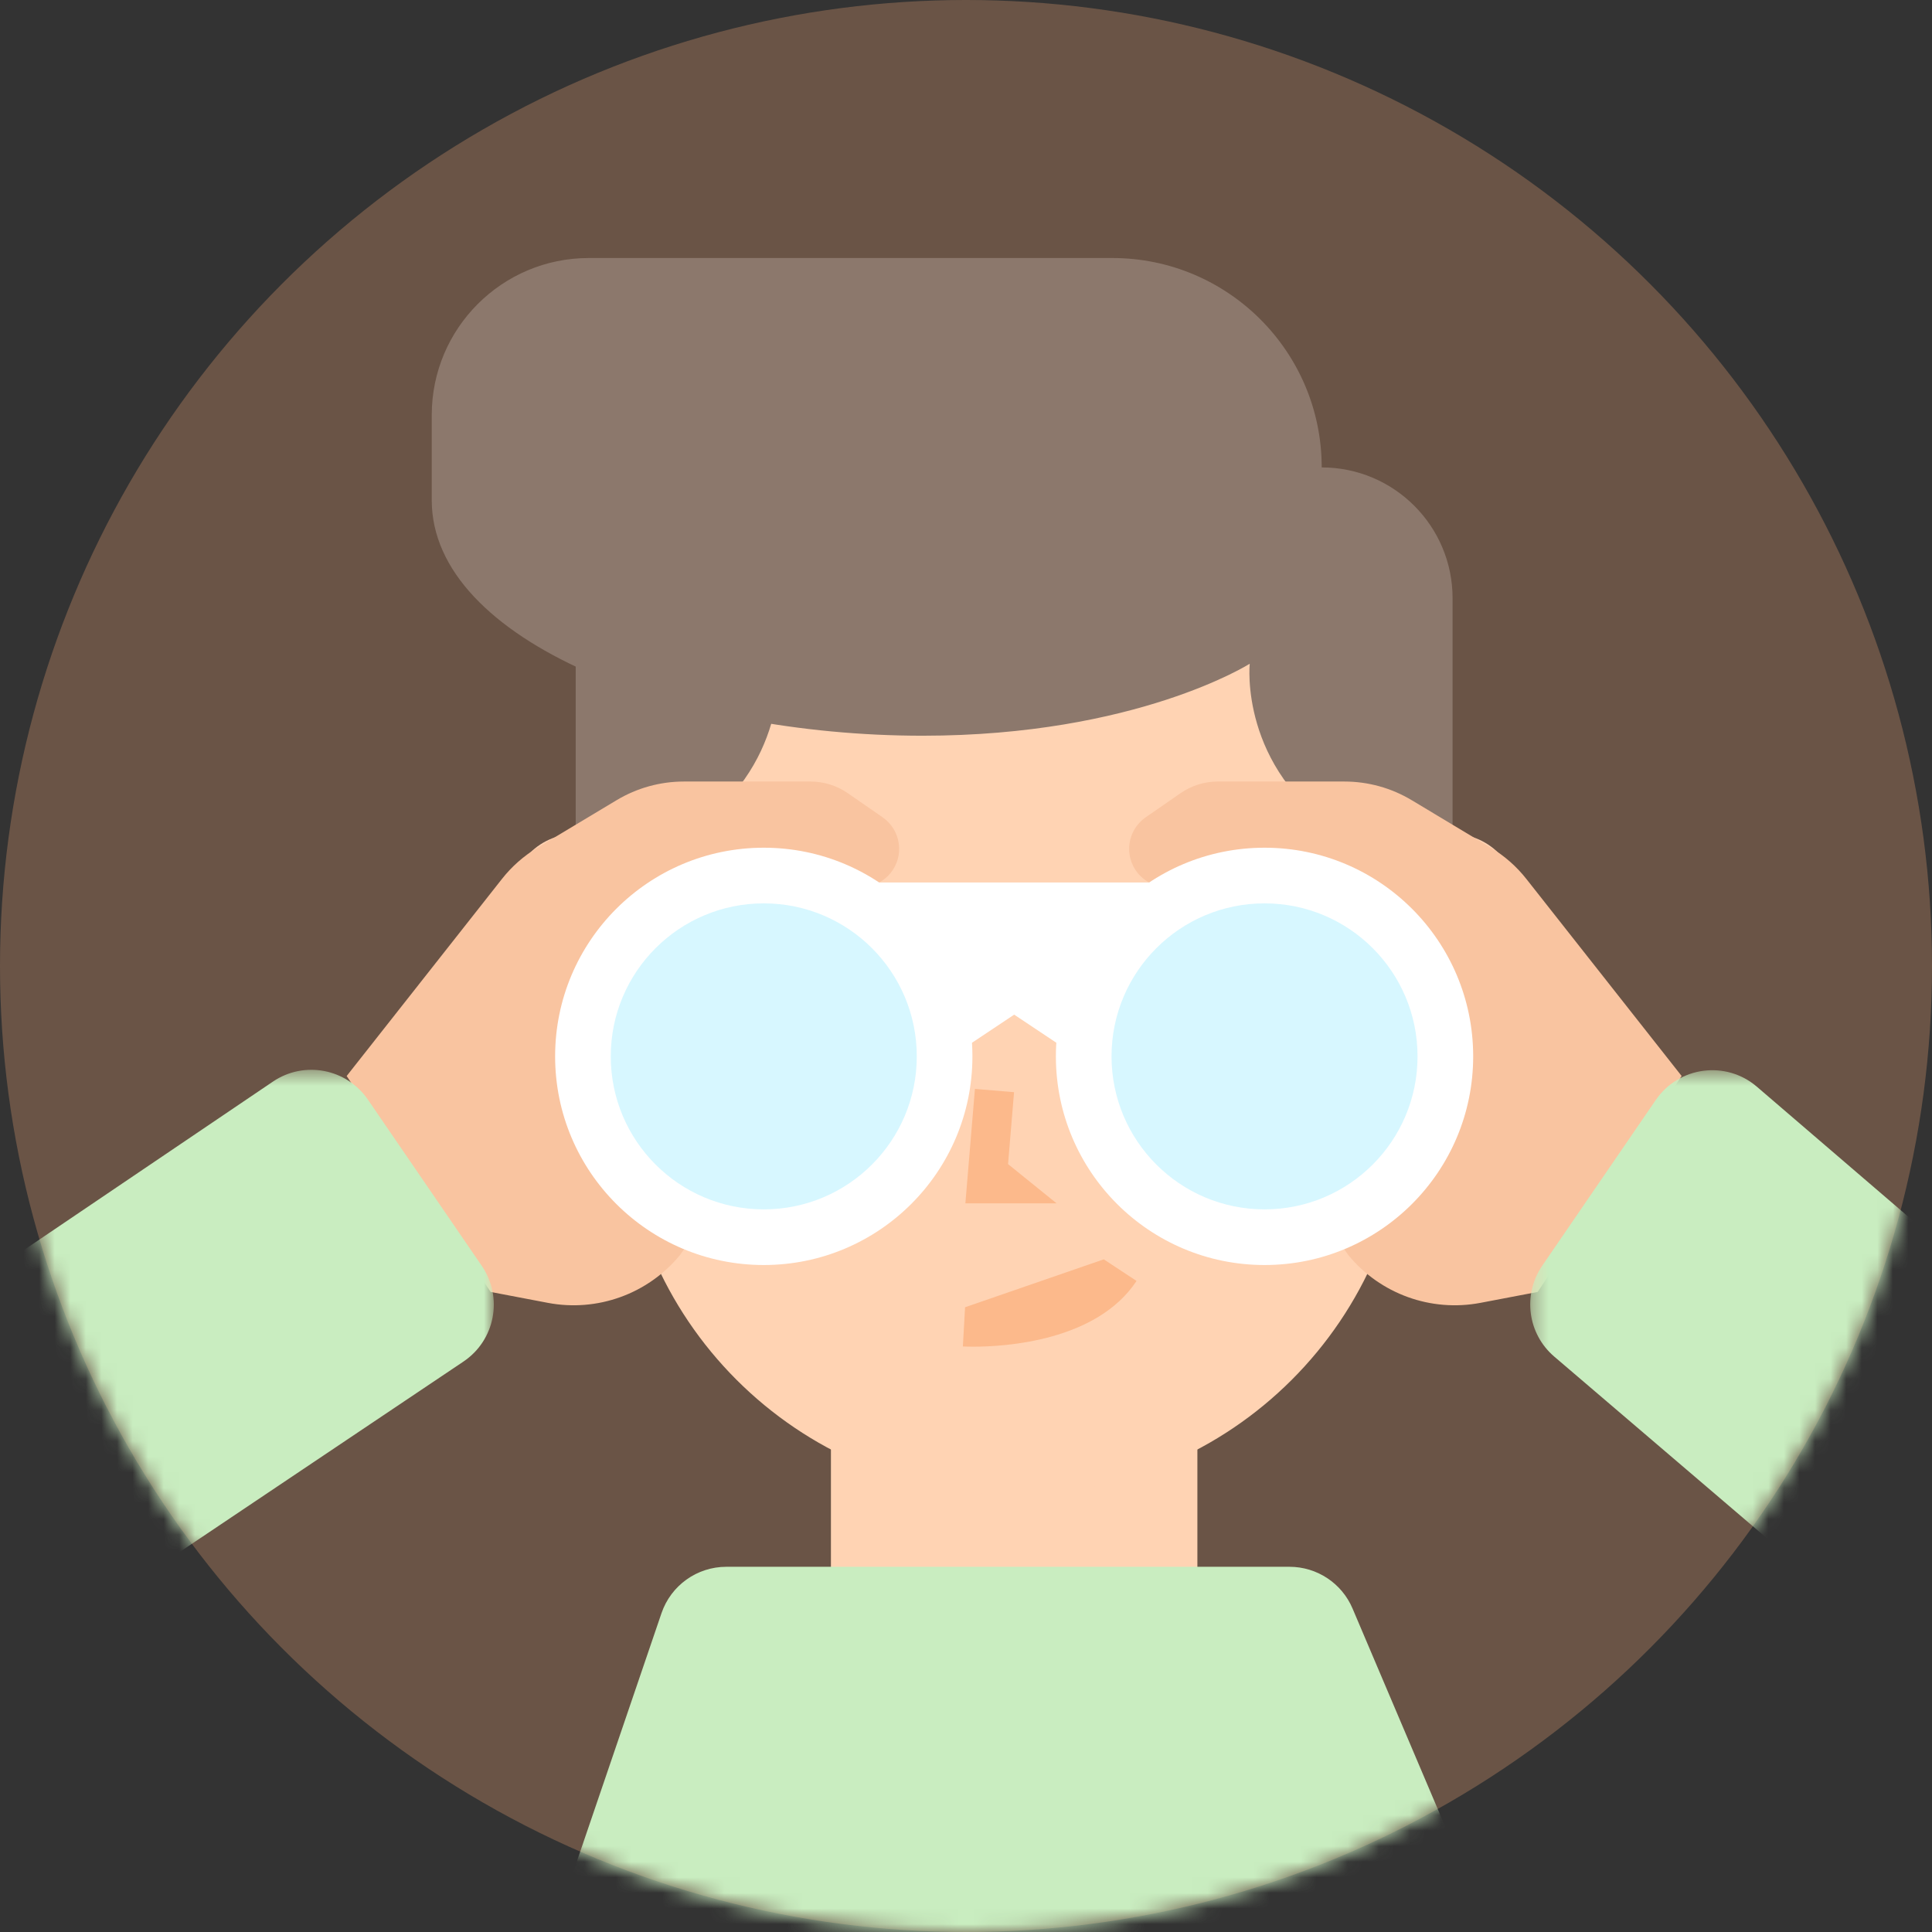
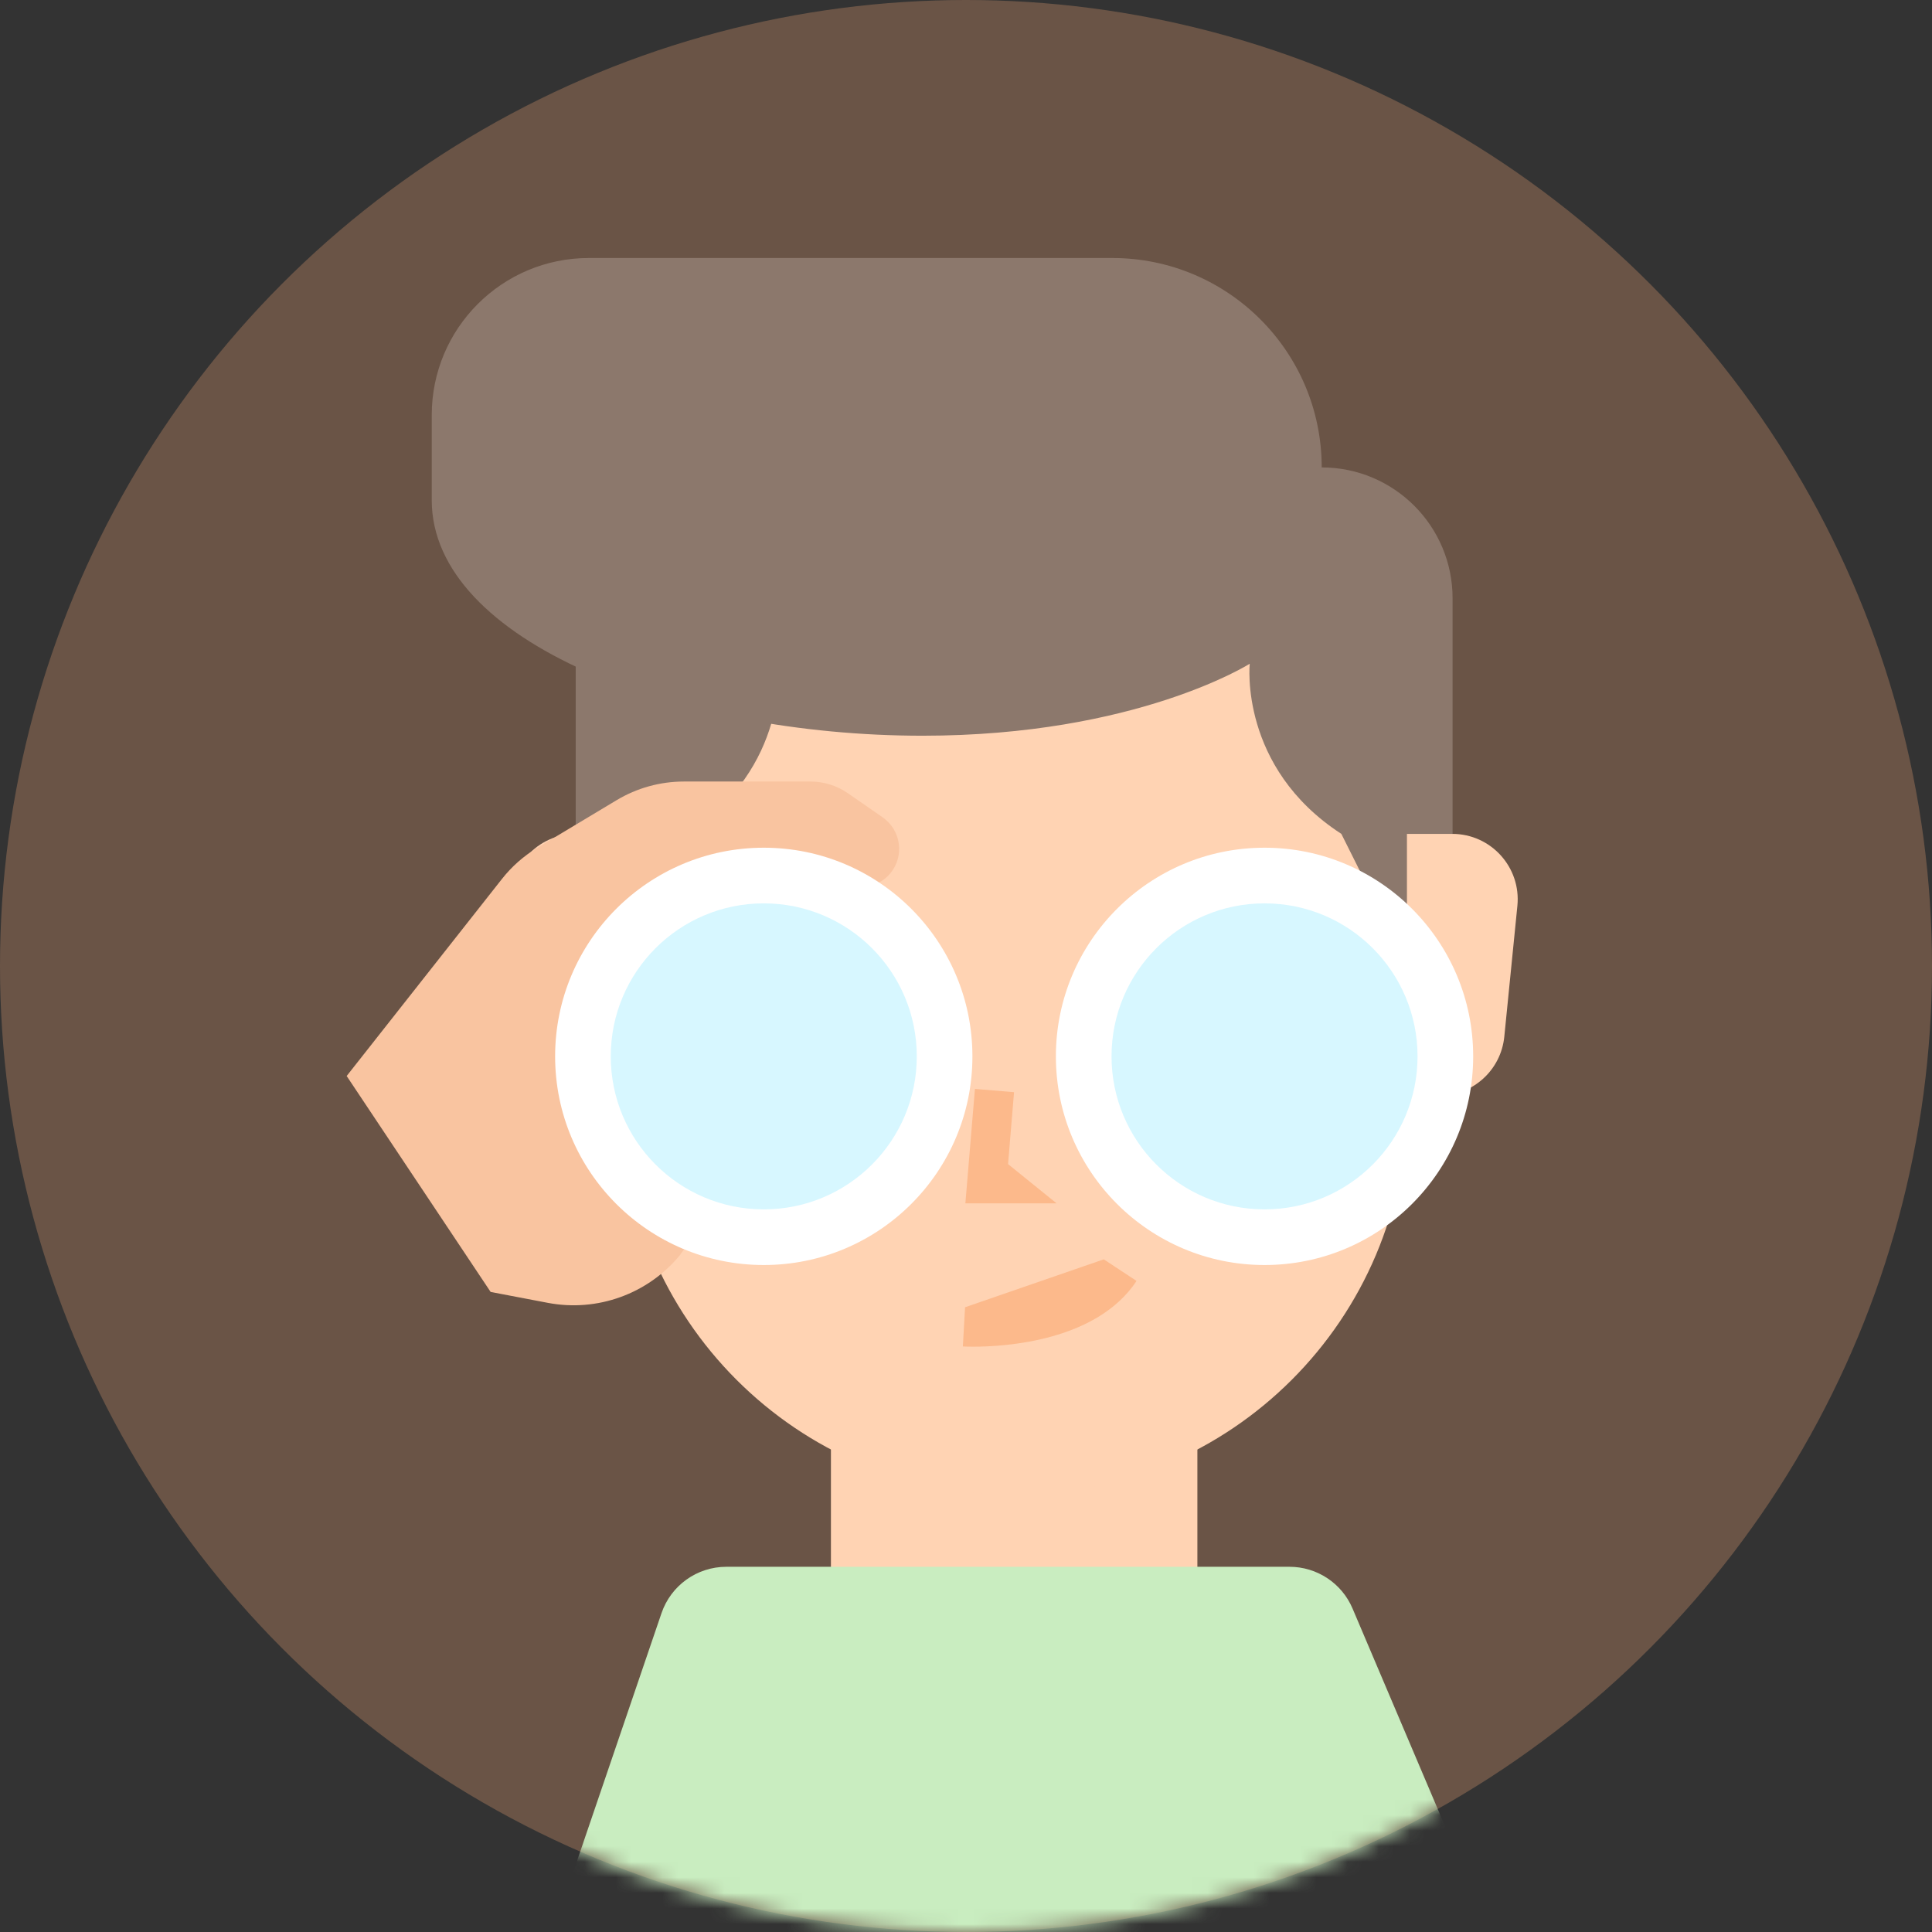
<svg xmlns="http://www.w3.org/2000/svg" xmlns:xlink="http://www.w3.org/1999/xlink" width="124" height="124" viewBox="0 0 124 124">
  <rect x="0" y="0" width="124" height="124" fill="#333333" stroke="none" />
  <defs>
-     <path id="7oz6zd4wvc" d="M0.332 0.505L44.911 0.505 44.911 44.929 0.332 44.929z" />
    <path id="qfb0qyqvoe" d="M0 0.479L44.134 0.479 44.134 38.668 0 38.668z" />
    <circle id="ucdwygedla" cx="62" cy="62" r="62" />
  </defs>
  <g fill="none" fill-rule="evenodd">
    <g>
      <g>
        <g transform="translate(-673 -1314) translate(645 1314) translate(28)">
          <mask id="gj9ylcwnbb" fill="#fff">
            <use xlink:href="#ucdwygedla" />
          </mask>
          <use fill="#6A5446" xlink:href="#ucdwygedla" />
          <g mask="url(#gj9ylcwnbb)">
            <g>
              <path fill="#FFD3B3" d="M78.091 74.9L66.331 74.9 66.331 105.84 78.091 117.6 89.851 105.84 89.851 74.9z" transform="translate(-13 16)" />
              <g>
                <path fill="#FFD3B3" d="M52.89 37.417h-2.917c-2.485 0-4.428 2.146-4.18 4.618l.84 8.4c.214 2.148 2.02 3.782 4.18 3.782h2.078v-16.8zM103.29 37.417h2.919c2.485 0 4.427 2.146 4.18 4.618l-.84 8.4c-.214 2.148-2.021 3.782-4.18 3.782h-2.078v-16.8z" transform="translate(-13 16) translate(0 .103)" />
                <path fill="#FFD3B3" d="M78.09 26.497h-25.2v28.14c0 13.917 11.284 25.2 25.2 25.2 13.918 0 25.2-11.283 25.2-25.2v-28.14h-25.2z" transform="translate(-13 16) translate(0 .103)" />
                <path fill="#FCB98B" d="M80.816 61.132L74.96 61.132 75.573 53.786 78.084 53.996 77.699 58.612" transform="translate(-13 16) translate(0 .103)" />
                <path fill="#8C786C" d="M62.97 26.497s.7 6.65-5.88 10.92l-4.2 8.4v-8.4h-2.94v-15.96l13.02.055v4.985z" transform="translate(-13 16) translate(0 .103)" />
                <path fill="#8C786C" d="M66.33.457h18.06c7.423 0 13.44 6.018 13.44 13.44 4.64 0 8.4 3.76 8.4 8.4v15.12h-2.94v8.4l-4.2-8.4c-6.58-4.27-5.88-10.92-5.88-10.92s-7.28 4.62-21 4.62c-15.68 0-31.5-6.02-31.5-15.12v-5.46c0-5.567 4.514-10.08 10.08-10.08h15.54z" transform="translate(-13 16) translate(0 .103)" />
                <path fill="#FCB98B" d="M83.842 64.724l2.104 1.386c-2.557 3.877-8.465 4.22-10.474 4.22-.38 0-.621-.01-.673-.015l.141-2.516" transform="translate(-13 16) translate(0 .103)" />
-                 <path fill="#F9C4A0" d="M86.532 36.354l2.24-1.551c.703-.486 1.536-.746 2.391-.746h8.122c1.523 0 3.015.413 4.32 1.197l5.084 3.051c.873.523 1.646 1.203 2.276 2.004l9.966 12.648-9.24 13.86-3.673.7c-3.174.604-6.425-.571-8.479-3.065l-1.288-1.835h-5.559c-.632 0-1.18-.507-1.159-1.14.046-1.465 1.251-2.64 2.728-2.64h7.14l3.57-7.14-1.346-5.648c-.47-1.973-1.925-3.561-3.848-4.202l-5.783-1.93c-1.564-.52-3.277-.332-4.69.514-1.065.639-2.477.477-3.268-.481-.923-1.118-.687-2.776.496-3.596" transform="translate(-13 16) translate(0 .103)" />
                <g transform="translate(-13 16) translate(0 .103) translate(110.88 52.08)">
                  <mask id="fsy1omppid" fill="#fff">
                    <use xlink:href="#7oz6zd4wvc" />
                  </mask>
                  <path fill="#C9EDC0" d="M1.873 18.884L32.36 44.93 44.91 27.344 14.881 1.566C12.897-.138 9.87.258 8.392 2.417L1.102 13.056c-1.27 1.854-.938 4.368.771 5.828" mask="url(#fsy1omppid)" />
                </g>
                <path fill="#F9C4A0" d="M69.65 36.354l-2.24-1.551c-.703-.486-1.536-.746-2.392-.746h-8.122c-1.522 0-3.014.413-4.32 1.197l-5.084 3.051c-.873.523-1.645 1.203-2.275 2.004L35.25 52.957l9.24 13.86 3.673.7c3.174.604 6.424-.571 8.478-3.065l1.289-1.835h5.558c.632 0 1.181-.507 1.16-1.14-.047-1.465-1.252-2.64-2.728-2.64h-7.14l-3.57-7.14 1.345-5.648c.468-1.973 1.925-3.561 3.847-4.202l5.785-1.93c1.564-.52 3.276-.332 4.687.514 1.066.639 2.478.477 3.27-.481.924-1.118.687-2.776-.496-3.596" transform="translate(-13 16) translate(0 .103)" />
                <g transform="translate(-13 16) translate(0 .103) translate(.56 52.08)">
                  <mask id="2ja1smpp2f" fill="#fff">
                    <use xlink:href="#qfb0qyqvoe" />
                  </mask>
-                   <path fill="#C9EDC0" d="M42.187 19.204L14.298 37.92c-1.976 1.326-4.647.84-6.03-1.096L.819 26.387c-1.435-2.012-.931-4.812 1.116-6.196L29.959 1.235C31.962-.12 34.683.397 36.05 2.39l7.314 10.677c1.382 2.017.853 4.773-1.177 6.136" mask="url(#2ja1smpp2f)" />
                </g>
-                 <path fill="#FFF" d="M78.091 40.537L66.931 40.537 66.931 51.697 74.073 51.697 78.091 49.019 82.108 51.697 89.251 51.697 89.251 40.537z" transform="translate(-13 16) translate(0 .103)" />
                <path fill="#FFF" d="M107.552 51.697c0 7.396-5.995 13.392-13.39 13.392-7.397 0-13.393-5.996-13.393-13.392 0-7.396 5.996-13.392 13.392-13.392 7.396 0 13.391 5.996 13.391 13.392" transform="translate(-13 16) translate(0 .103)" />
                <path fill="#D7F7FF" d="M103.981 51.697c0 5.424-4.396 9.82-9.82 9.82s-9.82-4.396-9.82-9.82 4.396-9.82 9.82-9.82 9.82 4.396 9.82 9.82" transform="translate(-13 16) translate(0 .103)" />
                <path fill="#FFF" d="M75.412 51.697c0 7.396-5.996 13.392-13.391 13.392-7.396 0-13.392-5.996-13.392-13.392 0-7.396 5.996-13.392 13.392-13.392 7.395 0 13.391 5.996 13.391 13.392" transform="translate(-13 16) translate(0 .103)" />
                <path fill="#D7F7FF" d="M71.841 51.697c0 5.424-4.397 9.82-9.82 9.82-5.425 0-9.821-4.396-9.821-9.82s4.396-9.82 9.82-9.82 9.821 4.396 9.821 9.82" transform="translate(-13 16) translate(0 .103)" />
                <path fill="#C9EDC0" d="M113.23 118.72L99.809 87.134c-.69-1.623-2.282-2.677-4.046-2.677H59.618c-1.882 0-3.554 1.197-4.162 2.978L44.79 118.72h68.442z" transform="translate(-13 16) translate(0 .103)" />
              </g>
            </g>
          </g>
        </g>
      </g>
    </g>
  </g>
</svg>